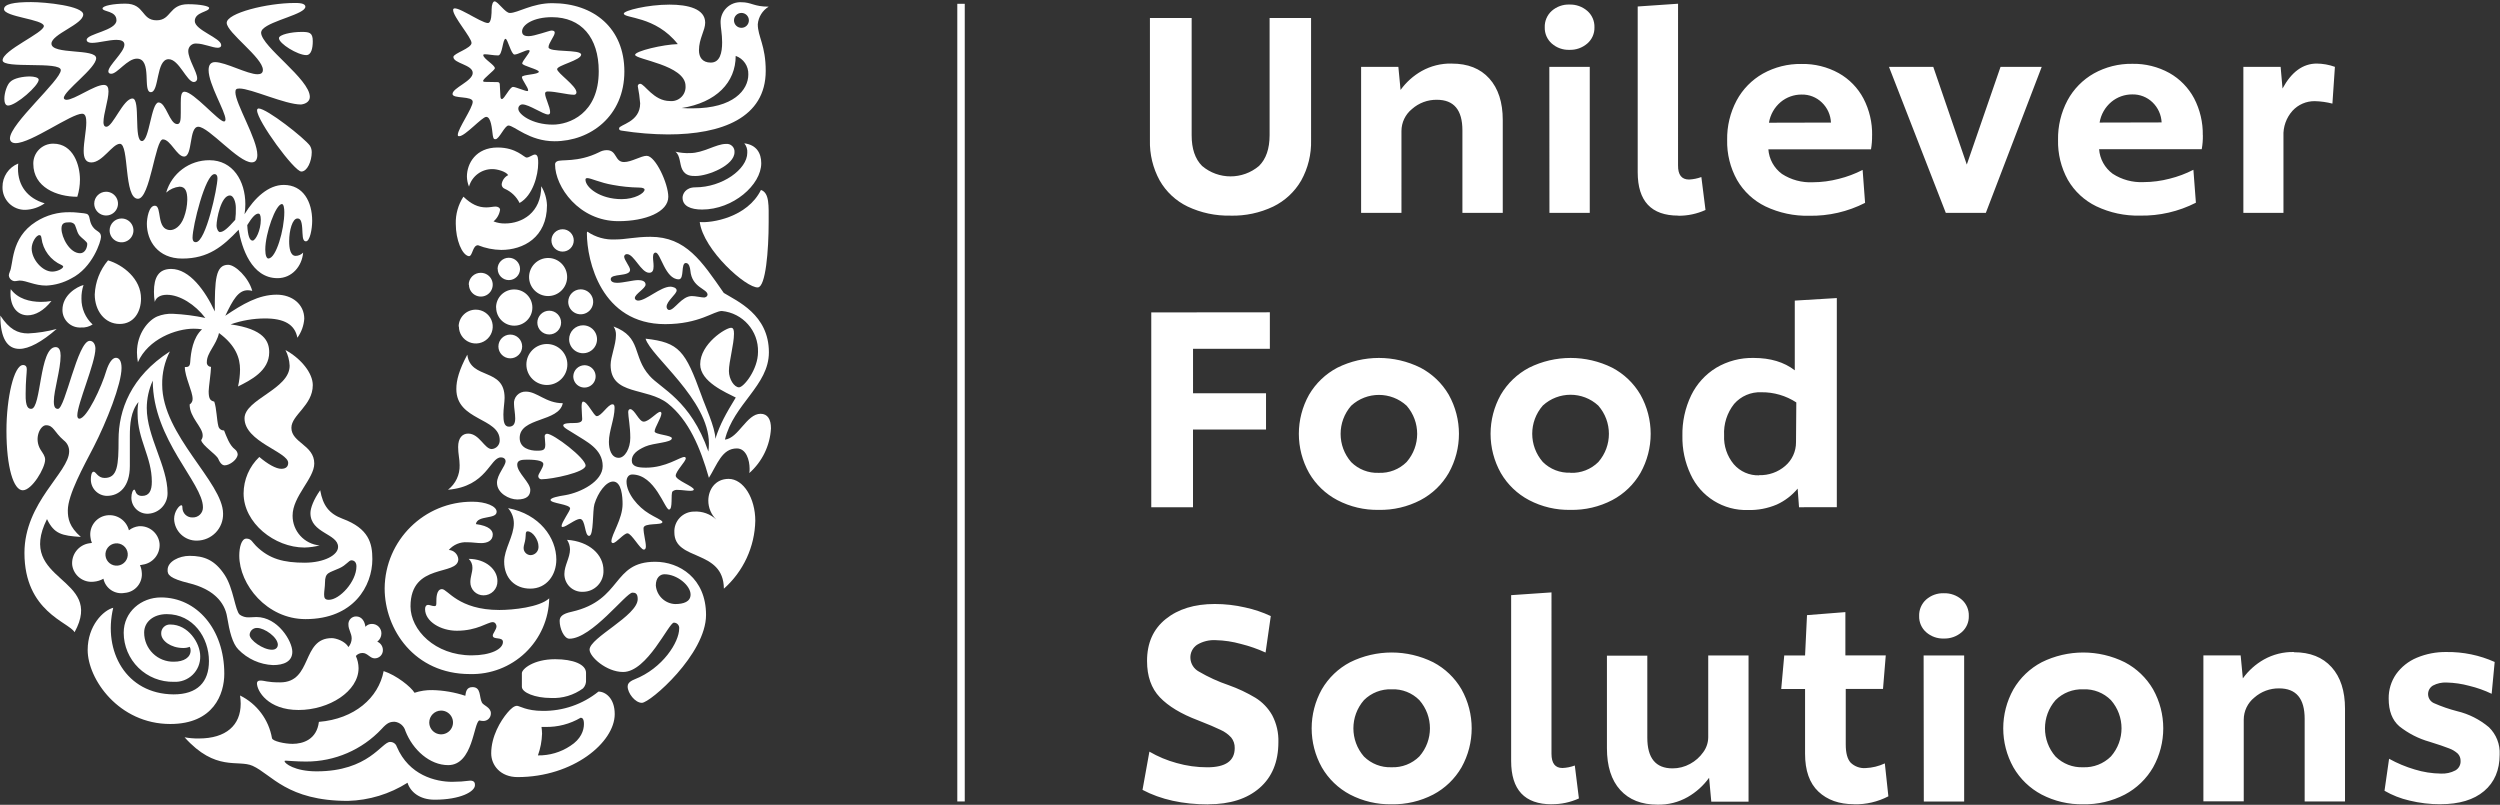
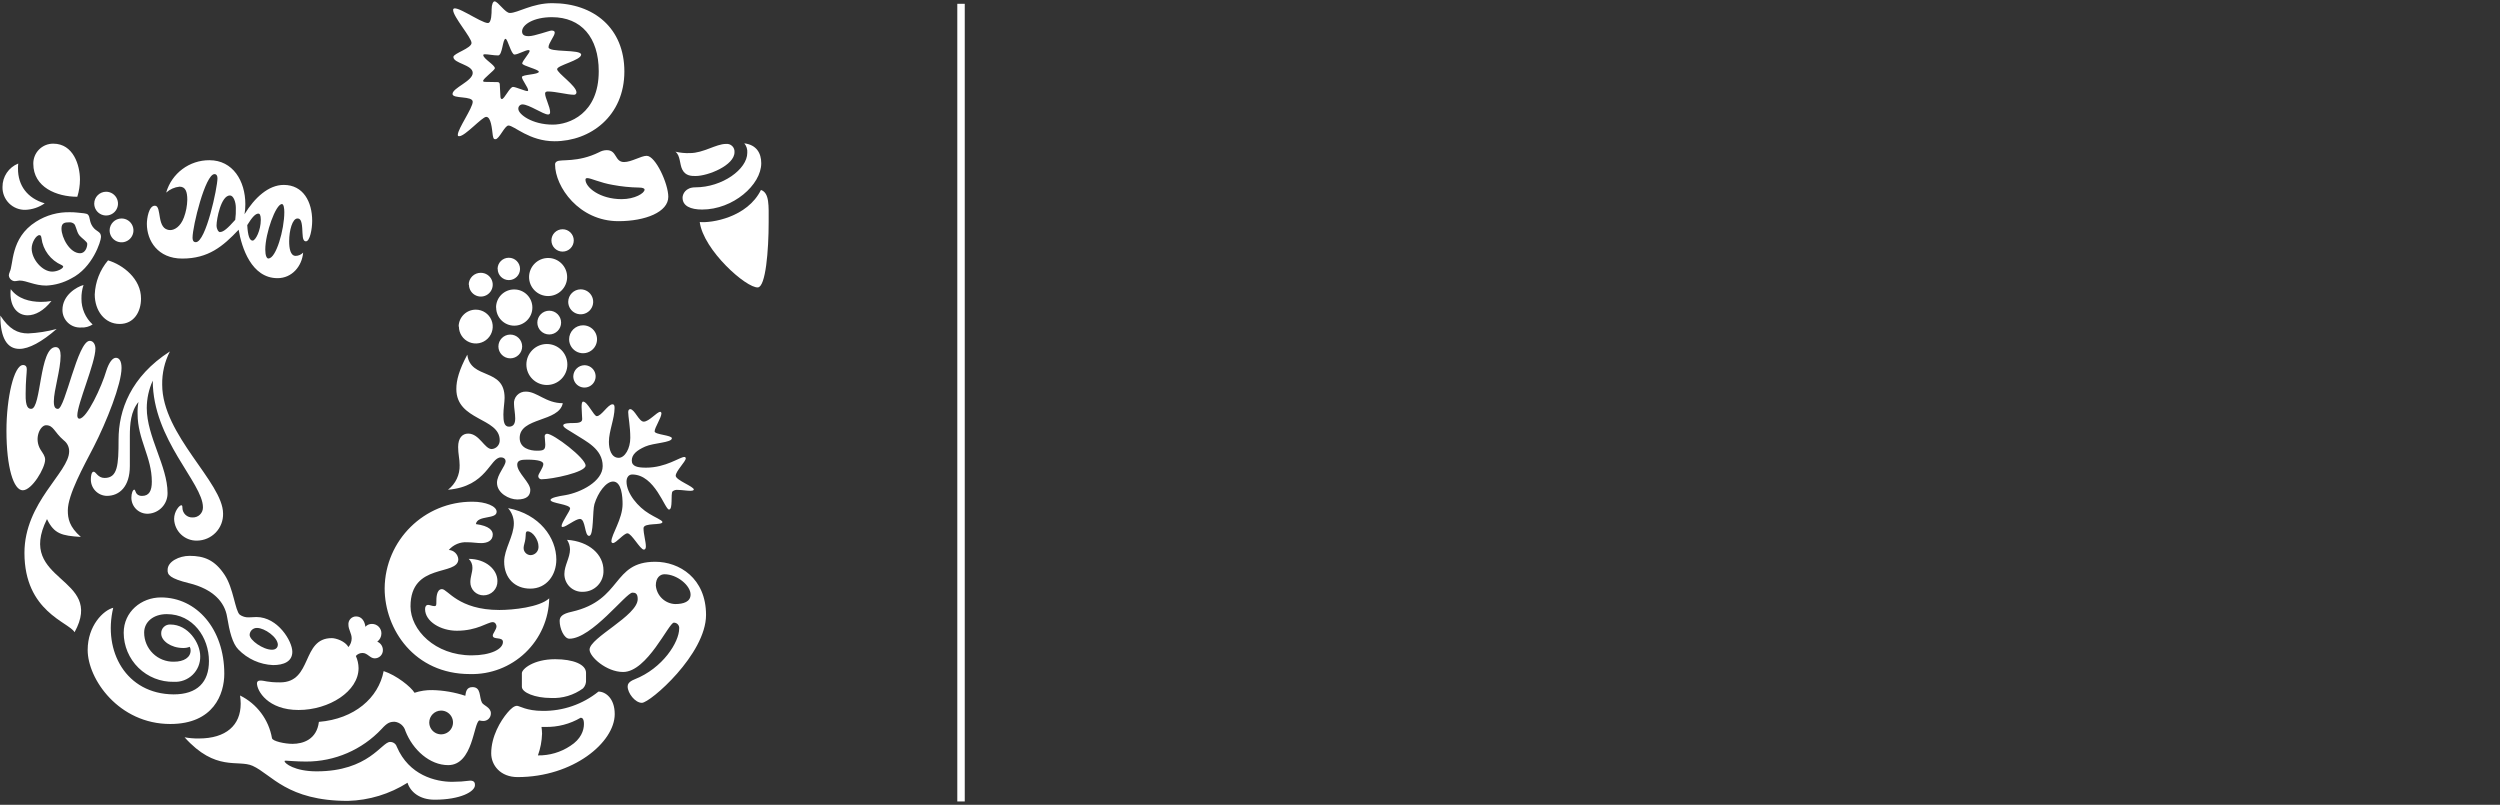
<svg xmlns="http://www.w3.org/2000/svg" width="671" height="216" viewBox="0 0 671 216">
  <rect x="0" y="0" width="671" height="216" fill="#333333" stroke="none" />
  <g fill="none" fill-rule="evenodd">
    <path fill="#FFF" fill-rule="nonzero" d="M187.81 59.59c1 7.57 12.52 17.78 15.62 17.55 2.08-.19 2.88-9.89 2.88-17.55 0-4.38.24-7.81-2.07-8.61-3.67 7.42-13.31 8.93-16.43 8.61zm.65-3.35c8.28 0 15.86-6.61 15.86-12.43 0-2.72-1.29-4.94-4.55-5.34.596.713.884 1.634.8 2.56 0 4.37-6.69 9.25-13.95 9.25-2.63 0-3.42 1.83-3.42 2.78 0 2.23 2.15 3.18 5.26 3.18zm-1.76-9c-1.11 0-2.71 0-3.59-1.76-.72-1.43-.48-3.75-1.83-4.77 1.28.304 2.595.432 3.91.38 3.59 0 7-2.46 9.65-2.46.617-.075 1.236.133 1.682.566.447.433.674 1.045.618 1.664 0 3.51-7.07 6.38-10.44 6.38zM8.39 109.73c2.7 0 2.15-16.57 6.54-16.57 1 0 1.34 1 1.34 2.3 0 3.76-1.82 9.26-1.82 12.28 0 1.52.38 2 1.11 2 1.92 0 5.27-18.26 8.53-18.26 1 0 1.52 1.05 1.52 2.08 0 3.83-4.86 14.83-4.86 17.93 0 .48.15.88.55.88 2 0 6-8.6 7.25-12.91.72-2.23 1.67-3.43 2.56-3.43.89 0 1.51.87 1.51 2.72 0 4.3-4 14.43-7.48 21.2-2.72 5.26-6.94 12.84-6.94 17.05 0 2.16.39 4.4 3.5 7.11-5.1-.32-7.18-.8-9.09-4.79-8.52 17 15.7 15.3 7.4 30.37-1.5-2.71-13.45-5.49-13.45-21.28 0-13.64 12-21.62 12-27.27.017-1.151-.514-2.242-1.43-2.94-2.63-2.24-2.72-4.07-4.78-4.07-1.53 0-3.36 3.51-1.44 6.61.64 1 1.2 1.67 1.2 2.64 0 2.22-3.52 8.21-6 8.21s-4.38-6.15-4.38-16c0-8.77 2-17.62 4.46-17.62.72 0 1 .48 1 1.12 0 1-.31 3.1-.31 6.62-.08 3.71.79 4.02 1.51 4.02z" />
    <path fill="#FFF" fill-rule="nonzero" d="M28.71 133.09c3.35 0 6.14-2.49 6.14-8V117c0-3.11.24-6.6 2.31-9.1-.19 1.052-.267 2.122-.23 3.19 0 6.87 3.82 11.57 3.82 18.19 0 2.46-.72 3.82-2.63 3.82s-1.67-1.68-2.07-1.68c-.4 0-.79 1-.79 2.15-.004 1.181.478 2.312 1.333 3.128.855.815 2.007 1.242 3.187 1.182 2.954-.15 5.253-2.623 5.19-5.58 0-7.17-5.58-15.13-5.58-22.79.011-2.536.56-5.041 1.61-7.35 0 15.87 13.47 27.43 13.47 34 .015.738-.277 1.45-.806 1.965-.528.515-1.247.788-1.984.755-.702.03-1.387-.225-1.9-.707-.511-.482-.807-1.15-.82-1.853 0-.55-.08-.71-.32-.71-.48 0-1.91 1.6-1.91 3.67.098 3.298 2.841 5.898 6.14 5.82 1.897-.015 3.708-.794 5.025-2.16 1.317-1.365 2.029-3.204 1.975-5.1 0-8.36-16.34-21.05-16.34-34.59-.057-3.102.655-6.17 2.07-8.93-10.52 6.77-13.78 15.78-13.78 23.67 0 6.86-.25 10.29-3.75 10.29-1.83 0-2.31-1.68-2.94-1.68-.63 0-.74 1.43-.74 1.84-.074 1.197.346 2.373 1.163 3.251.816.88 1.957 1.385 3.157 1.399zM166.86 53.45c3.51 0 6.14-1.59 6.14-2.55 0-.32-.47-.56-1.51-.56-2.35-.04-4.69-.278-7-.71-3.36-.56-5.91-1.83-6.86-1.83-.32 0-.49.16-.49.4-.02 2.08 3.86 5.25 9.72 5.25zm-17.38-10.12c1-.68 5.51.4 11.32-2.47.628-.36 1.337-.552 2.06-.56 2.8 0 2.08 3.19 4.64 3.19 2 0 4.55-1.67 6.07-1.67 2.37 0 5.8 7.49 5.8 11 0 4.08-6.12 6.54-13.39 6.54-10.59 0-17-9.25-17-15.22-.017-.347.182-.67.5-.81zM30.39 163.13c-2.63.65-6.86 4.78-6.86 11.33 0 7.82 8.37 19.86 22.17 19.86 11.63 0 14.5-8.05 14.5-13.48 0-12-7.41-20.49-17-20.49-5.27 0-10 3.84-10 9.49.007 3.539 1.436 6.926 3.965 9.4 2.53 2.475 5.947 3.83 9.485 3.76 1.87.106 3.698-.573 5.044-1.873 1.346-1.301 2.088-3.105 2.046-4.977 0-3.6-3.26-8.53-8-8.53-.666-.044-1.319.2-1.792.671-.473.471-.72 1.123-.678 1.789 0 1.91 2.62 3.84 5.89 3.84.603.018 1.202-.09 1.76-.32.172.304.256.65.24 1 0 1.83-1.77 3-4.47 3-2.106.051-4.143-.75-5.65-2.223-1.506-1.472-2.353-3.49-2.35-5.597 0-2.87 2.48-4.95 6.06-4.95 7.1 0 11.33 6.3 11.33 12.59 0 5.67-3.12 8.95-9.49 8.95-12.78-.1-18.99-11.59-16.2-23.24zM115.21 193.91c0 1.291.778 2.455 1.972 2.948 1.193.493 2.566.219 3.477-.696.912-.914 1.182-2.288.685-3.48-.497-1.191-1.663-1.966-2.954-1.962-1.753.016-3.17 1.437-3.18 3.19zm6.17 15.93c1.615-.003 3.229-.11 4.83-.32 1.19 0 1.27.72 1.27 1.21 0 1.75-3.91 3.91-10.84 3.91-4.07 0-6.53-2.16-7.26-4.55-4.797 3.035-10.325 4.718-16 4.87-16.34 0-20.48-7.11-25.58-9.41-3.91-1.75-9.89 1.67-18.26-7.66 1.26.229 2.54.336 3.82.32 7.34 0 11.24-3.58 11.24-9.33-.007-.74-.064-1.478-.17-2.21 4.523 2.232 7.708 6.49 8.57 11.46.15.81 3.43 1.52 5.5 1.52 2.87 0 6.52-1.19 7.09-5.9 9.56-.79 16-6.44 17.38-13.63 3.42 1.11 7.33 4.22 8.29 5.82 1.541-.51 3.157-.753 4.78-.72 3.01.068 5.992.584 8.85 1.53.15-1.05.32-2.33 1.92-2.33 2.38 0 1.75 2.64 2.54 4.15.4.79 2.4 1.27 2.4 2.87.02.557-.193 1.096-.588 1.49-.395.392-.935.603-1.492.58-.338-.006-.675-.056-1-.15-1.58.55-1.66 12-8.38 12-4.93 0-9.48-4.07-11.47-9.15-.358-1.339-1.494-2.324-2.87-2.49-1.27 0-2 .25-3.5 1.91-5.264 5.621-12.63 8.799-20.33 8.77-2.71 0-4.86-.24-5.42-.24-.31 0-.31.07-.31.17 0 .55 2.7 2.7 8.59 2.7 14 0 17.47-7.89 19.7-7.89.826-.033 1.572.491 1.82 1.28 3.28 7.68 10.42 9.42 14.88 9.42zM169.73 159.07c-1.67 0-10.93 12.36-16.9 12.36-1.43 0-2.62-2.71-2.62-4.77 0-1.13.71-1.93 3.26-2.47 13.71-3.13 10.68-13.41 22.39-13.41 6.45 0 13.64 4.39 13.64 14.27 0 10.53-15 23.59-17.22 23.59-1.83 0-3.82-2.62-3.82-4.38 0-.55.23-1.27 1.83-1.91 7.64-3 12-10.05 12-13.63.052-.408-.075-.82-.35-1.126-.274-.307-.668-.48-1.08-.474-1.35 0-7.15 13.24-13.62 13.24-4.47 0-9-4.07-9-6 0-3.2 12.92-9.1 12.92-13.56.01-1.66-.79-1.73-1.43-1.73zm8.6-4.94c-1.12 0-2.31.88-2.31 3 .22 2.734 2.44 4.878 5.18 5 2.3 0 4.15-.63 4.15-2.56 0-2.4-3.59-5.44-7.02-5.44zM29.42 61.82c-.008 1.296.766 2.469 1.961 2.97 1.196.502 2.575.233 3.495-.68.919-.914 1.196-2.292.702-3.49-.494-1.198-1.662-1.98-2.958-1.98-1.755.01-3.178 1.425-3.2 3.18zm-4.13-7.18c-.004 1.291.77 2.457 1.962 2.954 1.192.497 2.566.227 3.48-.685.915-.911 1.19-2.284.696-3.477-.493-1.194-1.657-1.972-2.948-1.972-1.756.005-3.179 1.424-3.19 3.18zm-2.87 21.85c-1.83.49-5.66 2.72-5.66 6.69-.008 1.304.526 2.552 1.474 3.447s2.225 1.356 3.526 1.273c1.093.067 2.18-.217 3.1-.81-1.935-1.782-3.025-4.3-3-6.93-.028-1.247.162-2.488.56-3.67zM2.89 77.61c-.058.397-.081.799-.07 1.2 0 3.74 2 5.82 4.61 5.82 2 0 4.31-1.21 6.38-3.84-.948.163-1.908.243-2.87.24-2.94-.03-6.13-.8-8.05-3.42zM.09 84.7c0 6.06 1.84 8.94 5.12 8.94 2.53 0 6-1.85 10-5.35-2.502.679-5.07 1.081-7.66 1.2-2.83 0-5.06-1.12-7.46-4.79zm20.66-31.89c.467-1.492.706-3.046.71-4.61 0-3.83-1.76-9.64-7.17-9.64-1.433-.011-2.81.557-3.817 1.576-1.007 1.019-1.56 2.401-1.533 3.834 0 6.31 6.31 8.84 11.81 8.84zM14 72.9c-2.62 0-5.5-3.27-5.5-6.22 0-1.59 1.19-3.57 2.08-3.57.32 0 .48.23.55.79.397 3.208 2.463 5.967 5.43 7.25.24.16.4.24.4.41-.04.54-1.56 1.34-2.96 1.34zm7.34-9.71c.56.74 2.08 1.66 2.08 2.24 0 1.11-.64 2.54-1.92 2.54-2.79 0-5-4.23-5-6.61 0-1.53.87-1.69 2.07-1.69.421-.03.84.083 1.19.32.67.4.67 2.01 1.54 3.2h.04zM2.6 73.07c-.145.268-.224.566-.23.87.084.798.712 1.43 1.51 1.52.64 0 1-.16 1.37-.16 1.9 0 4 1.35 7.17 1.35 2.348-.111 4.638-.765 6.69-1.91 5.75-2.87 8-10 8-11.16 0-1.52-1.22-1.31-2.22-2.72-1-1.41-.64-2.61-1.29-3.26-.37-.38-1.51-.39-2.94-.55-.584-.064-1.172-.094-1.76-.09-3.27-.102-6.494.787-9.25 2.55-6.99 4.41-5.97 11.71-7.09 13.56h.04zM29 69.88c-2.175 2.572-3.431 5.795-3.57 9.16 0 4.3 2.62 7.91 6.69 7.91 3.9 0 5.73-3.36 5.73-6.79.03-5.34-4.85-9.09-8.85-10.28zM12 54.57c-1.522 1.07-3.32 1.678-5.18 1.75-1.64.041-3.225-.59-4.387-1.749C1.27 53.413.633 51.831.67 50.19c-.024-2.771 1.656-5.273 4.23-6.3-.058.45-.082.906-.07 1.36-.02 4.54 2.52 7.97 7.17 9.32zM152.51 81c-.004 1.357.81 2.582 2.063 3.103 1.253.521 2.696.235 3.656-.724.96-.96 1.245-2.403.724-3.656-.521-1.252-1.746-2.067-3.103-2.063-1.838.016-3.324 1.502-3.34 3.34zm.24 10.05c-.004 1.518.907 2.888 2.308 3.472 1.4.583 3.016.265 4.09-.807 1.075-1.072 1.397-2.685.817-4.088-.58-1.402-1.947-2.317-3.465-2.317-.998 0-1.955.398-2.659 1.105-.704.708-1.096 1.667-1.091 2.665v-.03zm-11.47 6.78c0 3.038 2.462 5.5 5.5 5.5s5.5-2.462 5.5-5.5-2.462-5.5-5.5-5.5c-1.463.003-2.865.587-3.897 1.624-1.032 1.038-1.608 2.443-1.603 3.906v-.03zm2.94-11.25c0 1.762 1.428 3.19 3.19 3.19s3.19-1.428 3.19-3.19-1.428-3.19-3.19-3.19c-.85.003-1.665.344-2.263.948-.599.604-.932 1.422-.927 2.272v-.03zM133.77 93c.006 1.762 1.438 3.185 3.2 3.18 1.762-.006 3.185-1.438 3.18-3.2-.006-1.762-1.438-3.186-3.2-3.18-1.76.011-3.18 1.44-3.18 3.2zM142 74.34c-.006 2.822 2.278 5.114 5.1 5.12 2.822.006 5.114-2.278 5.12-5.1.006-2.822-2.278-5.114-5.1-5.12-2.815.01-5.098 2.285-5.12 5.1zm6-9.81c0 1.657 1.343 3 3 3s3-1.343 3-3-1.343-3-3-3-3 1.343-3 3zm-14.42 7.65c0 1.657 1.343 3 3 3s3-1.343 3-3-1.343-3-3-3c-.8-.008-1.572.305-2.14.868-.57.563-.89 1.331-.89 2.132h.03zm-.41 10.37c0 2.684 2.176 4.86 4.86 4.86s4.86-2.176 4.86-4.86-2.176-4.86-4.86-4.86c-1.297-.016-2.545.49-3.465 1.404-.92.914-1.433 2.16-1.425 3.456h.03zm-10 5.09c-.004 1.837 1.1 3.496 2.796 4.202 1.696.705 3.65.32 4.95-.978 1.301-1.298 1.691-3.251.99-4.95-.703-1.697-2.359-2.804-4.196-2.804-2.52-.011-4.577 2.01-4.61 4.53h.07zm2.7-11.23c0 1.29.777 2.453 1.97 2.947 1.191.494 2.563.221 3.476-.691.912-.913 1.185-2.285.691-3.477-.494-1.192-1.657-1.969-2.947-1.969-.857-.013-1.683.316-2.295.915-.612.6-.96 1.418-.965 2.275h.07zm28 24.55c.063-1.62 1.38-2.91 3-2.94 1.219 0 2.316.738 2.777 1.866.46 1.129.193 2.424-.678 3.277-.87.853-2.17 1.094-3.29.611-1.118-.483-1.833-1.595-1.809-2.814zM155.85 192.64c.4 0 .88.23.88 1.68 0 1.74-.8 4.06-3.66 5.88-2.571 1.712-5.602 2.6-8.69 2.55.671-1.867 1.046-3.827 1.11-5.81-.013-.612-.063-1.224-.15-1.83h1c3.338.075 6.63-.78 9.51-2.47zm.65-7.89c.582-.626.869-1.47.79-2.32v-1.83c0-2.31-3.5-3.67-8.29-3.67-5.82 0-8.93 2.64-8.93 3.75v3.66c0 1.52 3.51 3 7.82 3 3.082.152 6.123-.762 8.61-2.59zm4.13.87c-4.245 3.419-9.55 5.25-15 5.18-4.31 0-6.23-1.36-6.86-1.36-.8 0-1.68.8-2.56 1.83-1.9 2.24-4.37 6.39-4.37 10.93 0 3.19 2.47 6.37 7.08 6.37 14.93 0 26.07-9.32 26.07-16.9.01-4.29-2.52-6.05-4.36-6.05zM163.43 118.58c0 2 .64 4.3 2.63 4.3 1.68 0 3.11-2.55 3.11-5.34 0-3.18-.56-5.66-.56-6.93 0-.56.25-.8.56-.8 1.2.08 2.32 3.36 3.6 3.36 1.44 0 3.57-2.64 4.44-2.64.25 0 .32.31.32.4 0 1.19-1.83 3.82-1.83 4.86 0 .87 4.63 1 4.63 1.84 0 1.2-4.86 1.2-7.17 2.23-2.31 1.03-3.59 2.15-3.59 3.75s1.6 1.91 3.83 1.91c5.34 0 9.07-2.87 10.28-2.87.104-.006.206.033.28.108.072.075.109.178.1.282 0 .81-2.7 3.43-2.7 4.64 0 1.21 4.95 2.92 4.86 3.73-.07.24-.39.32-1 .32-.87 0-2.23-.24-3.28-.24-.512-.071-1.03.074-1.43.4-.55.63.17 4.87-.95 4.87-1.12 0-3.75-9.41-9.88-9.41-.87 0-1.52.71-1.52 1.92 0 3.17 3.12 6.85 6.08 8.6 1.33.87 3.56 1.76 3.56 2.23 0 1-5.08.08-5.08 1.67 0 1.59.63 3.61.63 4.87 0 .4-.08.87-.56.87-.95 0-3.27-4.37-4.38-4.37-1 0-3 2.62-3.91 2.62-.116-.008-.224-.062-.3-.15-.075-.089-.111-.204-.1-.32 0-1.84 3-6 3-10 0-1.91-.24-6.05-2.55-6.05-1.91 0-4.07 3-5 6.05-.55 1.75-.15 8.54-1.43 8.54s-.89-4.55-2.48-4.55c-1.17 0-3.73 2.16-4.61 2.16-.074.008-.149-.013-.207-.06-.058-.047-.095-.116-.103-.19 0-1 2.3-4.07 2.3-4.71 0-1.19-5.26-1.35-5.26-2.3 0-.57 2.07-1 4-1.29 4.06-.71 10-3.65 10-7.8 0-4.63-4.46-6.62-7.4-8.53-1.52-1-3.19-1.76-3.19-2.39 0-.63 1.91-.63 2.72-.63 1.19 0 2.37-.09 2.37-1.05 0-.72-.16-2.15-.16-3.26 0-.8.08-1.44.41-1.44 1.18 0 2.87 3.9 3.66 3.9 1.26 0 3-3.18 4.22-3.18.4 0 .56.25.56 1-.01 2.85-1.52 6.2-1.52 9.07zm-38-23.35c.88 6.77 10 3.35 10 11.55 0 1.19-.32 2.95-.32 4.46 0 1.77.16 3.28 1.5 3.28s1.67-1 1.67-2.23-.32-2.87-.32-3.75c-.1-.896.196-1.791.812-2.45.615-.66 1.487-1.018 2.388-.98 3 0 5.35 3.11 9.89 3.11-1 5.11-11.57 3.74-11.57 9.32 0 2.79 2.79 3.43 4.62 3.43s2.25-.24 2.25-1.67c0-.79-.16-1.67-.16-2.24 0-.353.287-.64.64-.64 1.74 0 10.34 6.55 10.34 8.54 0 1.82-9.08 3.67-11.7 3.67-.253.042-.511-.031-.705-.2-.193-.168-.301-.414-.295-.67 0-.57 1.36-2.24 1.36-3.2 0-.71-1.2-1.19-4.38-1.19-1.52 0-2.63.16-2.63 1.35 0 2.16 3.51 4.79 3.51 6.77 0 1.6-1 2.57-3.51 2.57-2.17 0-5.43-1.69-5.43-4.48 0-2.23 2.31-4.46 2.31-5.81 0-.4-.3-1-1.27-1-2.94 0-3.74 7.81-14.19 8.68 2.045-1.572 3.206-4.033 3.12-6.61 0-1.67-.4-3-.4-4.86 0-2.4 1.11-3.6 2.7-3.6 3 0 4.39 4.15 6.31 4.15 1.247-.08 2.201-1.142 2.15-2.39 0-6.06-11.64-5.18-11.64-13.71-.02-2.35.78-5.21 2.92-9.2h.03zM140.54 147c-.025.525.168 1.038.533 1.416.366.379.871.59 1.397.584.594-.033 1.15-.306 1.538-.757.389-.45.577-1.04.522-1.633 0-1.67-1.51-4-2.94-4-.65 0-.41 1-.57 2-.08.83-.48 1.79-.48 2.39zm-4.14-10.61c8.37 1.59 12.92 7.9 12.92 13.8 0 4.07-2.54 7.8-7 7.8-4.08 0-7-2.78-7-7.25 0-3.35 2.6-6.84 2.6-10.29-.007-1.48-.546-2.906-1.52-4.02v-.04zM125.8 150c.66.621 1.024 1.494 1 2.4 0 1.19-.56 2.46-.56 3.82-.016.941.347 1.85 1.007 2.52.66.672 1.562 1.05 2.503 1.05 1.012.014 1.986-.386 2.696-1.107.71-.721 1.094-1.701 1.064-2.713.04-3.04-3.08-5.97-7.71-5.97zm26.4-5.1c.498.755.772 1.636.79 2.54 0 2.24-1.51 4.31-1.51 6.61-.013 1.311.517 2.57 1.464 3.477s2.227 1.382 3.536 1.313c1.499-.004 2.93-.618 3.967-1.702 1.036-1.083 1.586-2.54 1.523-4.038.03-4.23-3.81-7.81-9.77-8.21v.01zm-24.47-4.23c3.66.48 4.53 1.76 4.53 2.79 0 1.76-1.59 2.31-3.11 2.31-1.11 0-2.38-.23-3.75-.23-1.88-.124-3.71.643-4.94 2.07 1.346.074 2.433 1.127 2.55 2.47 0 4.63-12.83.8-12.83 12.67 0 6.3 6.53 13.15 16.42 13.15 5.11 0 8.39-1.67 8.39-3.59 0-1.51-2.73-.48-2.73-1.74 0-.56 1-1.6 1-2.48 0-.39-.32-1.11-1-1.11-1.42 0-4.14 2.31-9.64 2.31-4.31 0-8.53-2.47-8.53-5.81 0-.73.32-1.13.79-1.13.47 0 1.12.33 1.69.33.57 0 .55-.33.55-1.21 0-.88 0-3.35 1.51-3.35s4.38 5.6 15.4 5.6c3.66 0 10.74-.72 13.38-3.12-.107 5.525-2.416 10.778-6.413 14.594-3.998 3.815-9.353 5.876-14.877 5.726-14.9 0-22.88-12-22.88-23 .11-12.933 10.667-23.338 23.6-23.26 3.5 0 6.46 1.19 6.46 2.7 0 2.11-5.18.83-5.57 3.3v.01zM76.15 49.63c5.25 0 7.64 4.55 7.64 9.64 0 2.23-.63 5.5-1.67 5.5s-.87-1.82-1-3.51c-.15-2.14-.56-2.62-1.29-2.62-1.34 0-2.22 3.18-2.22 6.13 0 1.84.31 3.91 1.75 3.91.757-.017 1.476-.334 2-.88-.31 3.67-3 6.86-6.87 6.86-7 0-9.63-8.2-10.44-13-4.22 4.46-8.12 7.74-15.14 7.74-6.54 0-9.49-4.78-9.49-9.33 0-1.36.49-4.86 2.15-4.86 2 0 .25 6.54 4.16 6.54 1 0 2.7-.81 3.65-3.43.555-1.507.855-3.095.89-4.7 0-2.16-.47-3.52-2.08-3.52-1.337.136-2.595.697-3.59 1.6 1.481-5.18 6.233-8.737 11.62-8.7 6.29 0 9.63 5.58 9.63 11.79.006.908-.067 1.815-.22 2.71 2.7-4.44 6.45-7.87 10.52-7.87zM70 59c0-1.36-.33-1.67-.64-1.67-.8 0-1.68.95-3 3.09.16 2.88.64 4.16 1.44 4.16.8 0 2.2-2.76 2.2-5.58zm-10.92 3.27c.88 0 2-.95 4.06-3.27.138-1.06.191-2.13.16-3.2 0-1.59-.63-3.34-1.59-3.34-2.4 0-3.59 6.38-3.59 8.05.01.99.49 1.8.97 1.8l-.01-.04zm13 7.09c2 0 4.23-7.65 4.23-12.44 0-1-.16-2.15-.64-2.15-1.68 0-4.47 7.9-4.47 12.19 0 1.72.4 2.44.88 2.44v-.04zM52.55 65c2.72 0 5.82-14.68 5.82-17.15 0-.63-.24-1.12-.8-1.12-2.46 0-5.89 14-5.89 17.07 0 .58.15 1.2.87 1.2z" />
-     <path fill="#FFF" fill-rule="nonzero" d="M61.24 71.07c-3.43 0-3.59 4.15-3.59 12.52-2.54-5.5-6.77-11.41-11.71-11.41-3.36 0-4.62 2.25-4.62 6.13-.005.911.068 1.821.22 2.72.41-1.35 1.69-1.91 3.27-1.91 3.44 0 7.59 2.63 10.3 6.22-2.862-.607-5.768-.982-8.69-1.12-1.446-.07-2.89.175-4.23.72-2.31 1-5.43 4.46-5.43 9.65.011.882.095 1.762.25 2.63 2.77-6.23 10.2-9 15-9 .743 0 1.485.057 2.22.17-2.45 2.23-3 6.14-3.17 8.76-.08 1.28-.56 1.37-1.45 1.37 0 2.62 2.09 6.53 2.09 8.51.031.618-.275 1.203-.8 1.53 0 3.5 3.5 6.06 3.5 8.28.024.46-.118.915-.4 1.28.23 1.44 4.1 3.85 4.6 5.06.62 1.47 1.3 1.72 1.7 1.72 1.36 0 3.5-1.59 3.5-3-.058-.501-.313-.958-.71-1.27-1.51-1.12-2.31-3.52-2.95-5.11-.727.046-1.378-.448-1.53-1.16-.44-1.66-.46-4.74-1.1-6.57-1-.24-1.5-.63-1.5-2.79 0-1 .63-5.1.63-6.54-.325-.003-.633-.145-.847-.39-.213-.244-.313-.568-.273-.89 0-2.54 2.54-4.55 3.26-7.8 4.55 3.35 5.65 6.77 5.65 9.8-.012 1.532-.193 3.058-.54 4.55 3.34-1.68 8.37-4.15 8.37-9.17 0-2.95-1.36-6.22-10.36-7.5 2.972-1.047 6.1-1.584 9.25-1.59 5.09 0 8 1.59 8.67 5.18 1.082-1.493 1.723-3.26 1.85-5.1 0-3.91-3.28-6.46-7.42-6.46-4.86 0-9.17 2.55-13.78 5.66 2.06-4.3 3.49-6.85 6.05-6.85.402.012.801.069 1.19.17-.97-3.57-4.56-7-6.47-7zM195.55 128.53c4 0 7.17 5.2 7.17 11.25-.141 6.984-3.198 13.591-8.43 18.22-.09-10.71-13.29-7.29-13.29-15.1-.08-1.45.44-2.87 1.436-3.926s2.382-1.658 3.834-1.664c2.213-.143 4.386.64 6 2.16-1.385-1.343-2.164-3.191-2.16-5.12.02-3.02 1.94-5.82 5.44-5.82zM136.4 47c-.64-1-3-1.61-4.14-1.61-2.95-.075-5.577 1.86-6.38 4.7-.354-.857-.543-1.773-.56-2.7 0-3.51 2.41-7.8 8.23-7.8 5.09 0 7.08 2.7 7.8 2.7.72 0 1.6-.81 2.23-.81.87 0 .87 1.37.87 2.32 0 3.2-1.43 8.69-5 10.68-.837-1.708-2.255-3.063-4-3.82-.494-.19-.814-.671-.8-1.2.137-1.06.793-1.983 1.75-2.46zm-12 5.8c2.09 2 3.9 2.87 6.13 2.87.89 0 1.93-.23 2.49-.23.56 0 1.2.31 1.2.87-.184 1.218-.81 2.326-1.76 3.11.988.395 2.046.586 3.11.56 4.53 0 9.7-2.88 9.7-10 .94 1.541 1.47 3.297 1.54 5.1 0 8.69-6.39 12-12.27 12-2.14-.033-4.255-.46-6.24-1.26-1.5 0-1.43 3-2.47 2.94-1.83-.31-3.5-4.38-3.5-8.69-.069-2.57.642-5.102 2.04-7.26l.03-.01zM56.14 2.13c0-.48-2.4-1-5.66-1-5.19 0-4.46 4.32-8.45 4.32-4.15 0-3.12-4.47-8.37-4.47-3.19 0-6.14.56-6.14 1.29 0 .95 3.74.55 3.74 3.18 0 2.79-8 3.59-8 5.25 0 .56.64.81 1.44.81 1.75 0 4.54-.81 6.54-.81 1.11 0 2.15.24 2.15 1.29 0 2-4.31 5.58-4.31 7.17 0 .49.39.64.79.64 1.61 0 4.31-4.06 6.87-4.06 4.23 0 1.43 9 3.74 9 2.31 0 1.36-8.85 4.78-8.85 2.8 0 4.87 6.13 6.78 6.13.254-.004.494-.115.661-.305.168-.19.247-.443.219-.695 0-1.68-2.39-5.11-2.39-7.33-.004-.573.238-1.12.665-1.502.426-.383.996-.564 1.565-.498 1.83 0 4.31 1.13 5.66 1.13.47 0 .95-.15.95-.71 0-1.92-7.09-4-7.09-6.46s3.86-2.41 3.86-3.52zm18.73 8.12c0 1.44 5 4.54 7.33 4.54 1.35 0 1.75-1.83 1.75-3.75 0-2.38-1-2.47-3.1-2.47-2.64 0-5.98.72-5.98 1.68zM83.16 26c0-4.76-12.94-13.46-13.08-17.2.02-.38.185-.738.46-1 2.22-2.33 11.42-4 11.42-6 0-1-1.91-1-2.87-1-7.41 0-18.24 2.72-18.24 5.33s9.71 9.35 9.71 12.62c0 .86-.55 1.18-1.44 1.18-2.7 0-8.6-3.26-11.39-3.26-1.27 0-1.74.88-1.74 2.15 0 3.83 4.53 11.09 4.53 13.23 0 .23-.07.56-.4.56-1.43 0-8.2-8-10.6-8-.88 0-1 1.21-1 3v2.7c0 1.85-.08 3-.95 3-2.07 0-3-5.81-5-5.81s-2.48 10.36-4.46 10.36c-2.31 0-.32-11.42-2.55-11.42-2.46 0-5.27 7.58-7 7.58-.64 0-.79-.63-.79-1.19 0-2.32 1.35-6 1.35-8.29 0-1.11-.32-1.75-1.27-1.75-2.48 0-7.89 4-10 4-.33 0-.72-.17-.72-.49 0-1.91 8.68-8 8.68-10.68 0-2.68-12-.87-12-3.9 0-2.55 8.53-5.19 8.53-7.82 0-2.3-10.12-3.34-14-3.34-4.71 0-7.26.55-7.26 1.9 0 2.08 10.69 2.72 10.69 4.54C11.77 8.82.7 13.47.7 16.19c0 2.38 15.62.15 15.62 2.63 0 2.7-13.65 14.42-13.65 18.32 0 .88.65 1.28 1.53 1.28 4.14 0 14.89-7.9 17.85-7.9 1 0 1.11 1.29 1.11 2.39 0 2.08-.7 5.27-.7 7.58 0 1.83.46 3.11 2.06 3.11 3 0 5.65-5 7.66-5 2.55 0 1 14.75 4.85 14.75 3.27 0 4.64-15.94 6.69-15.94 2.05 0 3.76 4.61 5.68 4.61 2.38 0 1.27-8 3.82-8 2.79 0 10.75 9.56 14.34 9.56 1.12 0 1.51-.87 1.51-2 0-4.22-5.89-13.78-5.89-16.82 0-.79.24-1 1.11-1 3.12 0 12.21 4.29 16.51 4.29 1.48-.18 2.36-.97 2.36-2.05zm-72.77-4.61c0 1.6-6.07 6.94-8.22 6.94-.79 0-1-.95-1-1.84 0-1.6.74-3.82 1.59-4.53 1-1 3.44-1.44 5.27-1.44 1.07.02 2.36.26 2.36.89v-.02zM69 29.62c0 2.79 10 16.42 11.88 16.42 1.59 0 2.79-2.79 2.79-5.18.005-.617-.161-1.222-.48-1.75-1.43-2-11.56-10-13.79-10-.122.012-.233.074-.308.17-.076.096-.109.219-.092.34zM197 5.47c0 1.105.895 2 2 2s2-.895 2-2-.895-2-2-2-2 .895-2 2zm-13 17.62c0-5.66-13.54-7.11-13.54-8.38 0-1 7.57-2.78 11.46-2.87-6-7.64-14.49-6.85-14.49-8.2 0-.8 6.38-2.4 12.27-2.4 4.94 0 9.57 1.11 9.57 4.85 0 2.09-1.67 4.24-1.67 7.43 0 1.77.87 3.28 3.17 3.28 2.48 0 3.05-2.65 3.05-5.44 0-2.3-.41-4-.41-5.18-.079-1.504.485-2.972 1.551-4.036C196.028 1.08 197.496.518 199 .6c2.7 0 3.33 1.19 7.32 1.19-1.674 1.015-2.763 2.769-2.93 4.72 0 3.34 2.13 5.66 2.13 12.51 0 12.59-11.79 17.06-26.22 17.06-4.133-.021-8.258-.355-12.34-1-.65-.07-.8-.24-.8-.64 0-1 5.66-1.59 5.66-6.69-.123-1.551-.337-3.094-.64-4.62-.006-.171.06-.337.181-.459.122-.121.288-.187.459-.181 1.19 0 3.59 4.63 8 4.63 1.113.114 2.22-.268 3.026-1.044.805-.777 1.228-1.87 1.154-2.986zM197.46 15c0 7.09-5.17 12.52-14.51 14 1 .08 2 .08 3 .08 10.9 0 14.9-4.93 14.9-9.09.087-2.227-1.288-4.25-3.39-4.99zM192 117.79c1.26-4 2.86-6.78 5.48-11.09-2.62-1.35-9.55-4.22-9.55-8.93 0-5.49 6.84-9.79 8.28-9.79.62 0 .79.54.79 1.59 0 2.87-1.36 7.49-1.36 10 0 2.23 1.44 4.39 2.71 4.39s5.1-4.79 5.1-9.49c.163-5.65-4.083-10.46-9.71-11-2.14 0-6.05 3.53-15.22 3.53-17.14 0-21-17-21-24.4 0-.32.06-.41.15-.41 2.2 1.497 4.833 2.228 7.49 2.08 2.8 0 5.35-.71 9.42-.71 9.54 0 13.79 6.6 19.68 15.06 3.58 2.22 12.11 5.81 12.11 15.94 0 8.93-9.5 13.87-11.8 23.44 3.66-.41 5.82-6.94 9.57-6.94 1.91 0 2.79 1.52 2.79 3.91-.256 4.618-2.352 8.94-5.82 12 .073-.392.1-.792.08-1.19 0-2.22-.88-5.42-3.43-5.42-4 0-5.25 4.31-7.49 7.89-2.3-8.12-5.42-15.47-11-19.93-5.58-4.46-15.38-2.07-15.38-10.36 0-2.23 1.43-5.41 1.43-8 .047-.826-.178-1.644-.64-2.33 7.66 2.88 4.95 8 9.67 13.24 2.92 3.36 11.06 6.55 15.78 20.33.088-.713.134-1.431.14-2.15 0-11.8-15.6-23.36-17-28.15 9.06 1 10.67 3.28 15 15.23.83 2.48 3.73 8.62 3.73 11.66zm-2.09-38.67c0-1.66-4.22-1.82-4.62-6.53-.08-.72-.32-2-1.21-2-1.43 0-.31 4.38-1.91 4.38-3.65 0-4.86-7.18-6.21-7.18-.32 0-.69.24-.69 1.2s.15 1.43.15 2.47c0 1.04-.25 1.75-1.19 1.75-2.16 0-4.07-5-5.92-5-.391-.041-.743.24-.79.63 0 .95 1.59 2.72 1.59 3.59 0 1.91-5.19.88-5.19 2.48 0 .7.72 1 1.69 1 1.67 0 4.3-.73 5.66-.73.8 0 2 .17 2 1.2s-2.88 2.56-2.88 3.59c0 .48.49.71.88.71 2.15 0 6-3.74 8.68-3.74.47 0 1.66.25 1.66 1 0 1-2.7 2.87-2.7 4.38 0 .39.24.88.72.88 1.43 0 3.34-3.74 6.06-3.74 1 0 2.55.39 3.35.39.61-.09.85-.48.85-.73h.02z" />
    <path fill="#FFF" fill-rule="nonzero" d="M130.5 31.37c1.29 0 1.53 3.11 1.76 4.94.17 1 .32 1.05.73 1.05 1 0 2.47-3.67 3.48-3.67 1.53 0 5.6 4.22 12.37 4.22 9.64 0 18.74-6.78 18.74-18.73 0-11.56-8.14-18.33-19.37-18.33-5.35 0-9.26 2.63-11.33 2.63-1.26.08-3.19-3.11-4.14-3.11-.39 0-.79.78-.79 2.16 0 .87 0 3.65-1 3.65-1.92 0-9.33-5.48-9.33-3.5 0 1.83 4.94 7.4 4.94 8.85 0 1.45-4.87 2.79-4.87 3.76 0 1.74 5.19 2.06 5.19 4.28s-5.42 4-5.42 5.66c0 1.36 5.42.42 5.42 2.09s-4 7.25-4 8.84c0 .39.07.39.4.39 1.57 0 6.11-5.18 7.22-5.18zm2.32-13.06c0-.88-3.11-2.55-3.11-3.52 0-.15.15-.23.4-.23.88 0 2.39.32 3.58.32s1.2-4.46 2-4.46c.56 0 1.51 4.22 2.4 4.22.89 0 2.94-1.2 3.75-1.2.15 0 .32.08.32.24 0 .55-2 2.72-2 3.35 0 .63 4.46 1.59 4.46 2.22 0 .8-4.54.72-4.54 1.44s1.67 2.8 1.67 3.52c.007.065-.017.129-.064.174-.046.045-.112.066-.176.056-.64 0-3.1-1.11-3.81-1.11-.9 0-2.31 3.26-3 3.26-.25 0-.39-.31-.39-.72l-.17-3.18c0-.32-.15-.65-.55-.65-1 0-2.8-.06-3.37-.06-.39 0-.55-.09-.55-.25-.04-.64 3.15-2.87 3.15-3.42zm15.55 15.14c-5.59 0-9.25-2.8-9.25-4.22-.025-.31.08-.618.291-.847.21-.23.507-.361.819-.363 1.75 0 5.58 2.71 6.87 2.71.31 0 .55-.14.55-.64 0-1.42-1.35-3.81-1.35-5 0-.31.23-.54.71-.54 2.15 0 5.34.88 7 .88.185.027.372-.03.51-.156.137-.126.211-.308.2-.494 0-1.75-5.19-5.19-5.19-6.22 0-1.03 6.45-2.39 6.45-3.9 0-1.51-8.76-.49-8.76-2 0-1.11 1.67-3 1.67-3.9 0-.4-.31-.56-.88-.56-.57 0-4.54 1.51-6.13 1.51-.8 0-1.76-.16-1.76-1.27 0-1.84 3.11-3.83 8-3.83 7.88 0 12.58 5.43 12.58 14.51.01 11.47-8.02 14.33-12.33 14.33zM94.39 171.35c-.008.852-.316 1.673-.87 2.32-.88-1.59-3.36-2.4-4.47-2.4-8.2 0-5.1 11.88-13.86 11.88-3.66 0-4-.49-5.35-.49-.55 0-.87.26-.87.73 0 2.07 2.95 7.17 11.16 7.17s16.11-5 16.11-11.24c-.016-1.125-.265-2.235-.73-3.26.46-.526 1.131-.819 1.83-.8 1.28 0 2 1.44 3.2 1.44.597.014 1.174-.218 1.596-.641.421-.424.65-1.002.634-1.599-.006-.983-.602-1.865-1.51-2.24.685-.505 1.095-1.3 1.11-2.15.025-.689-.234-1.358-.716-1.851-.482-.493-1.145-.768-1.834-.759-.668-.013-1.308.268-1.75.77-.15-1.42-.95-2.78-2.47-2.78-.583-.011-1.144.227-1.541.655-.397.427-.593 1.004-.539 1.585 0 1.31.87 2.31.87 3.66z" />
    <path fill="#FFF" fill-rule="nonzero" d="M73 174.39c-2.4 0-6-2.57-6-4 .043-1.062.938-1.89 2-1.85 2 0 5.58 2.48 5.58 4.56-.03.57-.43 1.29-1.58 1.29zm-22.24-17.86c6.38 1.58 9.56 5 10.2 9.08.64 3.9 1.44 7.1 3 8.69 2.454 2.55 5.795 4.058 9.33 4.21 2.86 0 5.17-.94 5.17-3.57 0-2.86-3.91-9.33-9.64-9.33-.56 0-1.27.09-2.07.09-.857.03-1.7-.223-2.4-.72-1.27-1.12-1.67-7.1-4.06-10.68-2.63-4-5.5-5.11-9.41-5.11-2.78 0-5.89 1.52-5.89 3.74-.09 1.37.62 2.32 5.73 3.6h.04z" />
-     <path fill="#FFF" fill-rule="nonzero" d="M90.74 146.79c0-3.57-7.42-3.65-7.42-9.07 0-1.37.87-3.66 2.62-6.14.73 4.14 2.4 6.29 6 7.65 7.08 2.62 8 6.61 8 10.84 0 7.17-5 16.1-17.93 16.1-10.37 0-17.79-9.25-17.79-17.05 0-2.16.57-4.56 1.91-4.56 1.34 0 1.61 1 2.56 1.93 3.59 3.58 7.49 4.54 13.16 4.54 5.15-.03 8.89-2.03 8.89-4.24zm.31 5.74c-2.73 1.26-3.82 1.05-3.82 3.85 0 1-.24 2.38-.24 3.1 0 .95.15 1.51 1.27 1.51 2.87 0 7.41-4.86 7.41-9 0-1.11-.63-1.6-1.35-1.6-.72 0-1.32 1.28-3.27 2.14zm-25.42-40.24c0-5.11 12.11-7.82 12.11-14.11-.063-1.474-.445-2.918-1.12-4.23 4.23 2.32 7.33 6.22 7.33 9.41 0 5.49-5.74 8-5.74 11.47 0 4 6.14 4.63 6.14 9.57 0 4.07-5.82 8.77-5.82 14-.018 4.145 3.133 7.617 7.26 8-1.328.337-2.69.525-4.06.56-8.06 0-16.35-6.61-16.35-14.52.015-3.702 1.539-7.238 4.22-9.79 2.25 1.91 4.47 3.18 5.9 3.18 1.28 0 1.85-.63 1.85-1.59 0-2.95-11.72-5.66-11.72-11.95zM19.38 151.67c.394 2.802 2.949 4.78 5.76 4.46.921-.072 1.816-.345 2.62-.8.547 2.595 3.06 4.284 5.67 3.81 1.374-.096 2.647-.755 3.52-1.82.873-1.066 1.267-2.444 1.09-3.81-.05-.637-.213-1.26-.48-1.84 0 0 .4 0 .69-.11 2.778-.373 4.785-2.845 4.58-5.64-.285-2.814-2.76-4.89-5.58-4.68-.967.114-1.883.49-2.65 1.09-.67-2.68-3.268-4.412-6-4-2.785.427-4.712 3.009-4.33 5.8.042.549.177 1.087.4 1.59l-.79.11c-2.805.456-4.774 3.011-4.5 5.84zm14.9-3.14c.163 1.639-1.026 3.102-2.663 3.28-1.637.176-3.11-1-3.302-2.635-.191-1.635.971-3.12 2.605-3.325.803-.101 1.613.127 2.245.631.633.505 1.035 1.244 1.115 2.049z" />
    <path stroke="#FFF" stroke-width="2" d="M257.94 215.11L257.94 1.02" />
-     <path fill="#FFF" fill-rule="nonzero" d="M655 215.85c5.053 0 8.967-1.177 11.74-3.53 2.773-2.353 4.163-5.62 4.17-9.8.142-2.744-.908-5.416-2.88-7.33-2.471-2.083-5.396-3.56-8.54-4.31-2.143-.548-4.237-1.274-6.26-2.17-.894-.42-1.482-1.3-1.53-2.286-.049-.986.452-1.919 1.3-2.424 1.134-.599 2.41-.879 3.69-.81 2.052.05 4.09.348 6.07.89 2.07.497 4.08 1.211 6 2.13l.81-8.54c-4.062-1.816-8.47-2.727-12.92-2.67-2.745-.046-5.469.479-8 1.54-2.213.925-4.127 2.445-5.53 4.39-1.34 1.933-2.04 4.238-2 6.59 0 3.287.947 5.753 2.84 7.4 2.407 1.92 5.175 3.339 8.14 4.17 2.36.733 4.09 1.32 5.19 1.76.89.312 1.706.802 2.4 1.44.491.528.754 1.23.73 1.95.052 1.043-.49 2.027-1.4 2.54-1.199.631-2.547.925-3.9.85-2.374-.029-4.732-.4-7-1.1-2.395-.704-4.706-1.67-6.89-2.88l-1.23 8.59c2.077 1.201 4.322 2.084 6.66 2.62 2.74.67 5.55 1.006 8.37 1M615.65 175c-2.797-.053-5.557.637-8 2-2.236 1.262-4.17 2.995-5.67 5.08l-.59-6.18h-10v39.18h10.83v-21.92c0-2.305 1.044-4.485 2.84-5.93 1.836-1.623 4.21-2.504 6.66-2.47 4.573 0 6.857 2.727 6.85 8.18v22.17h10.83v-24.89c0-4.773-1.203-8.493-3.61-11.16s-5.77-4-10.09-4m-56.59 30.87c-2.763.113-5.448-.931-7.41-2.88-3.772-4.338-3.772-10.792 0-15.13 1.978-1.972 4.69-3.027 7.48-2.91 2.766-.112 5.451.944 7.4 2.91 3.785 4.322 3.785 10.778 0 15.1-1.975 1.97-4.683 3.024-7.47 2.91m0 9.94c3.89.078 7.737-.82 11.19-2.61 3.166-1.672 5.796-4.202 7.59-7.3 3.64-6.509 3.64-14.441 0-20.95-1.798-3.085-4.428-5.601-7.59-7.26-7.03-3.493-15.29-3.493-22.32 0-3.158 1.66-5.785 4.176-7.58 7.26-3.64 6.509-3.64 14.441 0 20.95 1.789 3.098 4.416 5.629 7.58 7.3 3.434 1.786 7.26 2.683 11.13 2.61m-42.76-.74h10.83v-39.2H516.3l.05 39.2zm5.38-43.75c1.753.053 3.463-.553 4.79-1.7 1.258-1.085 1.96-2.68 1.91-4.34.062-1.686-.64-3.31-1.91-4.42-1.327-1.147-3.037-1.753-4.79-1.7-1.742-.06-3.442.548-4.75 1.7-1.25 1.123-1.938 2.741-1.88 4.42-.048 1.654.64 3.244 1.88 4.34 1.308 1.152 3.008 1.76 4.75 1.7m-24.09 44.49c3.198.069 6.361-.667 9.2-2.14l-.95-8.84c-1.62.758-3.373 1.186-5.16 1.26-1.477.108-2.93-.415-4-1.44-.887-.96-1.33-2.593-1.33-4.9v-14.9h10l.74-9H495.3v-11.62l-10.3.81-.52 10.83h-5.59l-.81 9h6.4v17.37c0 4.52 1.193 7.907 3.58 10.16s5.567 3.383 9.54 3.39m-39.11-39.92v21.95c-.01 1.44-.476 2.84-1.33 4-.916 1.308-2.125 2.383-3.53 3.14-1.444.8-3.07 1.216-4.72 1.21-4.52 0-6.777-2.75-6.77-8.25v-22H431.3v24.82c0 4.86 1.19 8.603 3.57 11.23 2.38 2.627 5.713 3.94 10 3.94 2.85.066 5.664-.646 8.14-2.06 2.246-1.293 4.193-3.049 5.71-5.15l.59 6.4h10v-39.23h-10.82zm-42 39.92c2.514.022 5.002-.507 7.29-1.55l-1.1-8.84c-1.064.398-2.185.624-3.32.67-1.96 0-2.94-1.277-2.94-3.83V159l-10.83.74v44.49c0 7.76 3.633 11.64 10.9 11.64m-43-9.94c-2.763.113-5.448-.931-7.41-2.88-3.772-4.338-3.772-10.792 0-15.13 1.978-1.972 4.69-3.027 7.48-2.91 2.766-.112 5.451.944 7.4 2.91 3.785 4.322 3.785 10.778 0 15.1-1.975 1.97-4.683 3.024-7.47 2.91m0 9.94c3.89.078 7.737-.82 11.19-2.61 3.166-1.672 5.796-4.202 7.59-7.3 3.64-6.509 3.64-14.441 0-20.95-1.798-3.085-4.428-5.601-7.59-7.26-7.03-3.493-15.29-3.493-22.32 0-3.158 1.66-5.785 4.176-7.58 7.26-3.64 6.509-3.64 14.441 0 20.95 1.789 3.098 4.416 5.629 7.58 7.3 3.434 1.786 7.26 2.683 11.13 2.61m-49.16 0c5.8 0 10.38-1.46 13.74-4.38 3.36-2.92 5.043-7.01 5.05-12.27.085-2.52-.487-5.018-1.66-7.25-1.08-1.912-2.624-3.522-4.49-4.68-2.279-1.365-4.687-2.5-7.19-3.39-2.784-.942-5.464-2.165-8-3.65-1.35-.724-2.218-2.109-2.28-3.64-.058-1.406.61-2.743 1.77-3.54 1.526-.924 3.299-1.36 5.08-1.25 2.256.058 4.496.394 6.67 1 2.287.565 4.517 1.342 6.66 2.32l1.4-9.79c-2.21-1.035-4.532-1.813-6.92-2.32-2.657-.612-5.374-.92-8.1-.92-5.447 0-9.843 1.35-13.19 4.05-3.347 2.7-5.013 6.457-5 11.27 0 4.07 1.14 7.32 3.43 9.72 2.29 2.4 5.71 4.47 10.27 6.19 2.75 1.08 4.77 1.93 6 2.54 1.092.48 2.073 1.181 2.88 2.06.644.804.981 1.81.95 2.84 0 3.44-2.453 5.16-7.36 5.16-2.79.003-5.567-.384-8.25-1.15-2.553-.695-5.003-1.72-7.29-3.05L306.65 212c4.913 2.6 10.807 3.9 17.68 3.9M472.18 127.58c-2.62.091-5.14-1.012-6.85-3-1.792-2.166-2.711-4.922-2.58-7.73-.16-3.047.796-6.048 2.69-8.44 1.84-2.105 4.538-3.257 7.33-3.13 3.321-.035 6.578.915 9.36 2.73l-.08 10.68c.02 2.45-1.046 4.782-2.91 6.37-1.94 1.672-4.44 2.554-7 2.47m9.58-46.85v18.71c-2.853-2.207-6.52-3.313-11-3.32-3.56-.084-7.07.838-10.13 2.66-2.878 1.769-5.192 4.322-6.67 7.36-1.633 3.4-2.442 7.138-2.36 10.91-.07 3.574.686 7.116 2.21 10.35 2.748 5.982 8.81 9.74 15.39 9.54 2.652.068 5.288-.433 7.73-1.47 2.166-.986 4.08-2.45 5.6-4.28l.37 5H493V80l-11.28.68zm-60.23 46.19c-2.76.113-5.443-.93-7.4-2.88-3.786-4.337-3.786-10.803 0-15.14 4.208-3.864 10.672-3.864 14.88 0 3.805 4.329 3.818 10.806.03 15.15-1.978 1.972-4.69 3.027-7.48 2.91m0 9.94c3.894.08 7.745-.821 11.2-2.62 3.164-1.666 5.792-4.193 7.58-7.29 3.655-6.523 3.655-14.477 0-21-1.796-3.08-4.423-5.592-7.58-7.25-7.03-3.493-15.29-3.493-22.32 0-3.156 1.662-5.785 4.173-7.59 7.25-3.655 6.523-3.655 14.477 0 21 1.793 3.096 4.424 5.623 7.59 7.29 3.427 1.795 7.252 2.696 11.12 2.62m-51.46-9.94c-2.76.113-5.443-.93-7.4-2.88-3.786-4.337-3.786-10.803 0-15.14 4.208-3.864 10.672-3.864 14.88 0 3.773 4.33 3.773 10.78 0 15.11-1.978 1.972-4.69 3.027-7.48 2.91m0 9.94c3.894.08 7.745-.821 11.2-2.62 3.164-1.666 5.792-4.193 7.58-7.29 3.655-6.523 3.655-14.477 0-21-1.796-3.08-4.423-5.592-7.58-7.25-7.03-3.493-15.29-3.493-22.32 0-3.156 1.662-5.785 4.173-7.59 7.25-3.655 6.523-3.655 14.477 0 21 1.793 3.096 4.424 5.623 7.59 7.29 3.427 1.795 7.252 2.696 11.12 2.62m-61.06-53v52.3h11.2v-20.87h19.6v-9.73h-19.59V93.62h20.62v-9.8l-31.83.03zM621.84 17.06c-3.733 0-6.803 2.233-9.21 6.7l-.51-5.82h-10v39.19h10.76V36.58c-.121-2.514.752-4.975 2.43-6.85 1.542-1.674 3.724-2.613 6-2.58 1.59.042 3.17.263 4.71.66l.67-9.87c-1.584-.573-3.255-.87-4.94-.88M563.53 32.9c.355-2.174 1.48-4.147 3.17-5.56 1.573-1.304 3.556-2.013 5.6-2 2.03-.047 3.994.725 5.45 2.14 1.466 1.418 2.335 3.342 2.43 5.38l-16.65.04zm27.7 3.39c.057-3.435-.74-6.83-2.32-9.88-1.518-2.854-3.817-5.217-6.63-6.81-3.057-1.691-6.507-2.543-10-2.47-3.593-.054-7.138.835-10.28 2.58-2.992 1.693-5.446 4.195-7.08 7.22-1.734 3.264-2.608 6.915-2.54 10.61-.09 3.742.814 7.441 2.62 10.72 1.775 3.078 4.433 5.551 7.63 7.1 3.665 1.75 7.69 2.61 11.75 2.51 5.208.097 10.36-1.092 15-3.46l-.67-8.84c-2.023 1.042-4.16 1.844-6.37 2.39-2.285.603-4.637.912-7 .92-2.93.14-5.83-.643-8.29-2.24-2.124-1.56-3.458-3.972-3.65-6.6h27.55c.222-1.237.322-2.493.3-3.75m-54.3-18.35l-9.06 26.23-9-26.23H507l15.25 39.19H533l15-39.19h-11.05zm-62.16 15c.352-2.172 1.474-4.146 3.16-5.56 1.574-1.303 3.557-2.01 5.6-2 2.03-.049 3.995.723 5.45 2.14 1.475 1.412 2.346 3.34 2.43 5.38l-16.64.04zm27.69 3.39c.062-3.435-.736-6.831-2.32-9.88-1.51-2.86-3.812-5.224-6.63-6.81-3.057-1.692-6.507-2.544-10-2.47-3.617-.066-7.187.824-10.35 2.58-2.991 1.69-5.443 4.194-7.07 7.22-1.734 3.264-2.608 6.915-2.54 10.61-.085 3.745.83 7.446 2.65 10.72 1.773 3.075 4.428 5.548 7.62 7.1 3.665 1.748 7.69 2.607 11.75 2.51 5.208.097 10.36-1.09 15-3.46l-.66-8.84c-2.024 1.04-4.161 1.842-6.37 2.39-2.285.602-4.637.91-7 .92-2.93.14-5.83-.643-8.29-2.24-2.12-1.562-3.45-3.973-3.64-6.6h27.55c.213-1.238.31-2.494.29-3.75m-52 21.58c2.514.017 5-.512 7.29-1.55l-1.11-8.84c-1.062.392-2.179.618-3.31.67-2 0-2.983-1.277-2.95-3.83V1l-10.83.74v44.49c0 7.76 3.637 11.64 10.91 11.64m-34.6-.74h10.82V17.94h-10.85l.03 39.19zm10.16-45.45c1.26-1.085 1.965-2.678 1.92-4.34.058-1.687-.648-3.31-1.92-4.42-1.327-1.147-3.037-1.753-4.79-1.7-1.742-.06-3.442.548-4.75 1.7-1.25 1.123-1.938 2.741-1.88 4.42-.045 1.653.643 3.242 1.88 4.34 1.308 1.152 3.008 1.76 4.75 1.7 1.753.053 3.463-.553 4.79-1.7zm-36.45 5.38c-2.797-.053-5.557.637-8 2-2.234 1.264-4.169 2.997-5.67 5.08l-.59-6.19h-10v39.19h10.83V35.18c0-2.305 1.044-4.485 2.84-5.93 1.839-1.625 4.217-2.505 6.67-2.47 4.56 0 6.843 2.727 6.85 8.18v22.17h10.83v-24.9c0-4.76-1.203-8.48-3.61-11.16-2.407-2.68-5.773-4.013-10.1-4m-59.32 40.81c3.941.093 7.849-.739 11.41-2.43 3.148-1.531 5.767-3.97 7.52-7 1.836-3.308 2.751-7.048 2.65-10.83V4.83h-11.13v31.46c0 3.627-.947 6.377-2.84 8.25-4.409 3.735-10.871 3.735-15.28 0-1.873-1.873-2.807-4.623-2.8-8.25V4.83h-11.2v32.78c-.101 3.778.803 7.516 2.62 10.83 1.733 3.043 4.353 5.485 7.51 7 3.58 1.689 7.503 2.52 11.46 2.43" />
  </g>
</svg>